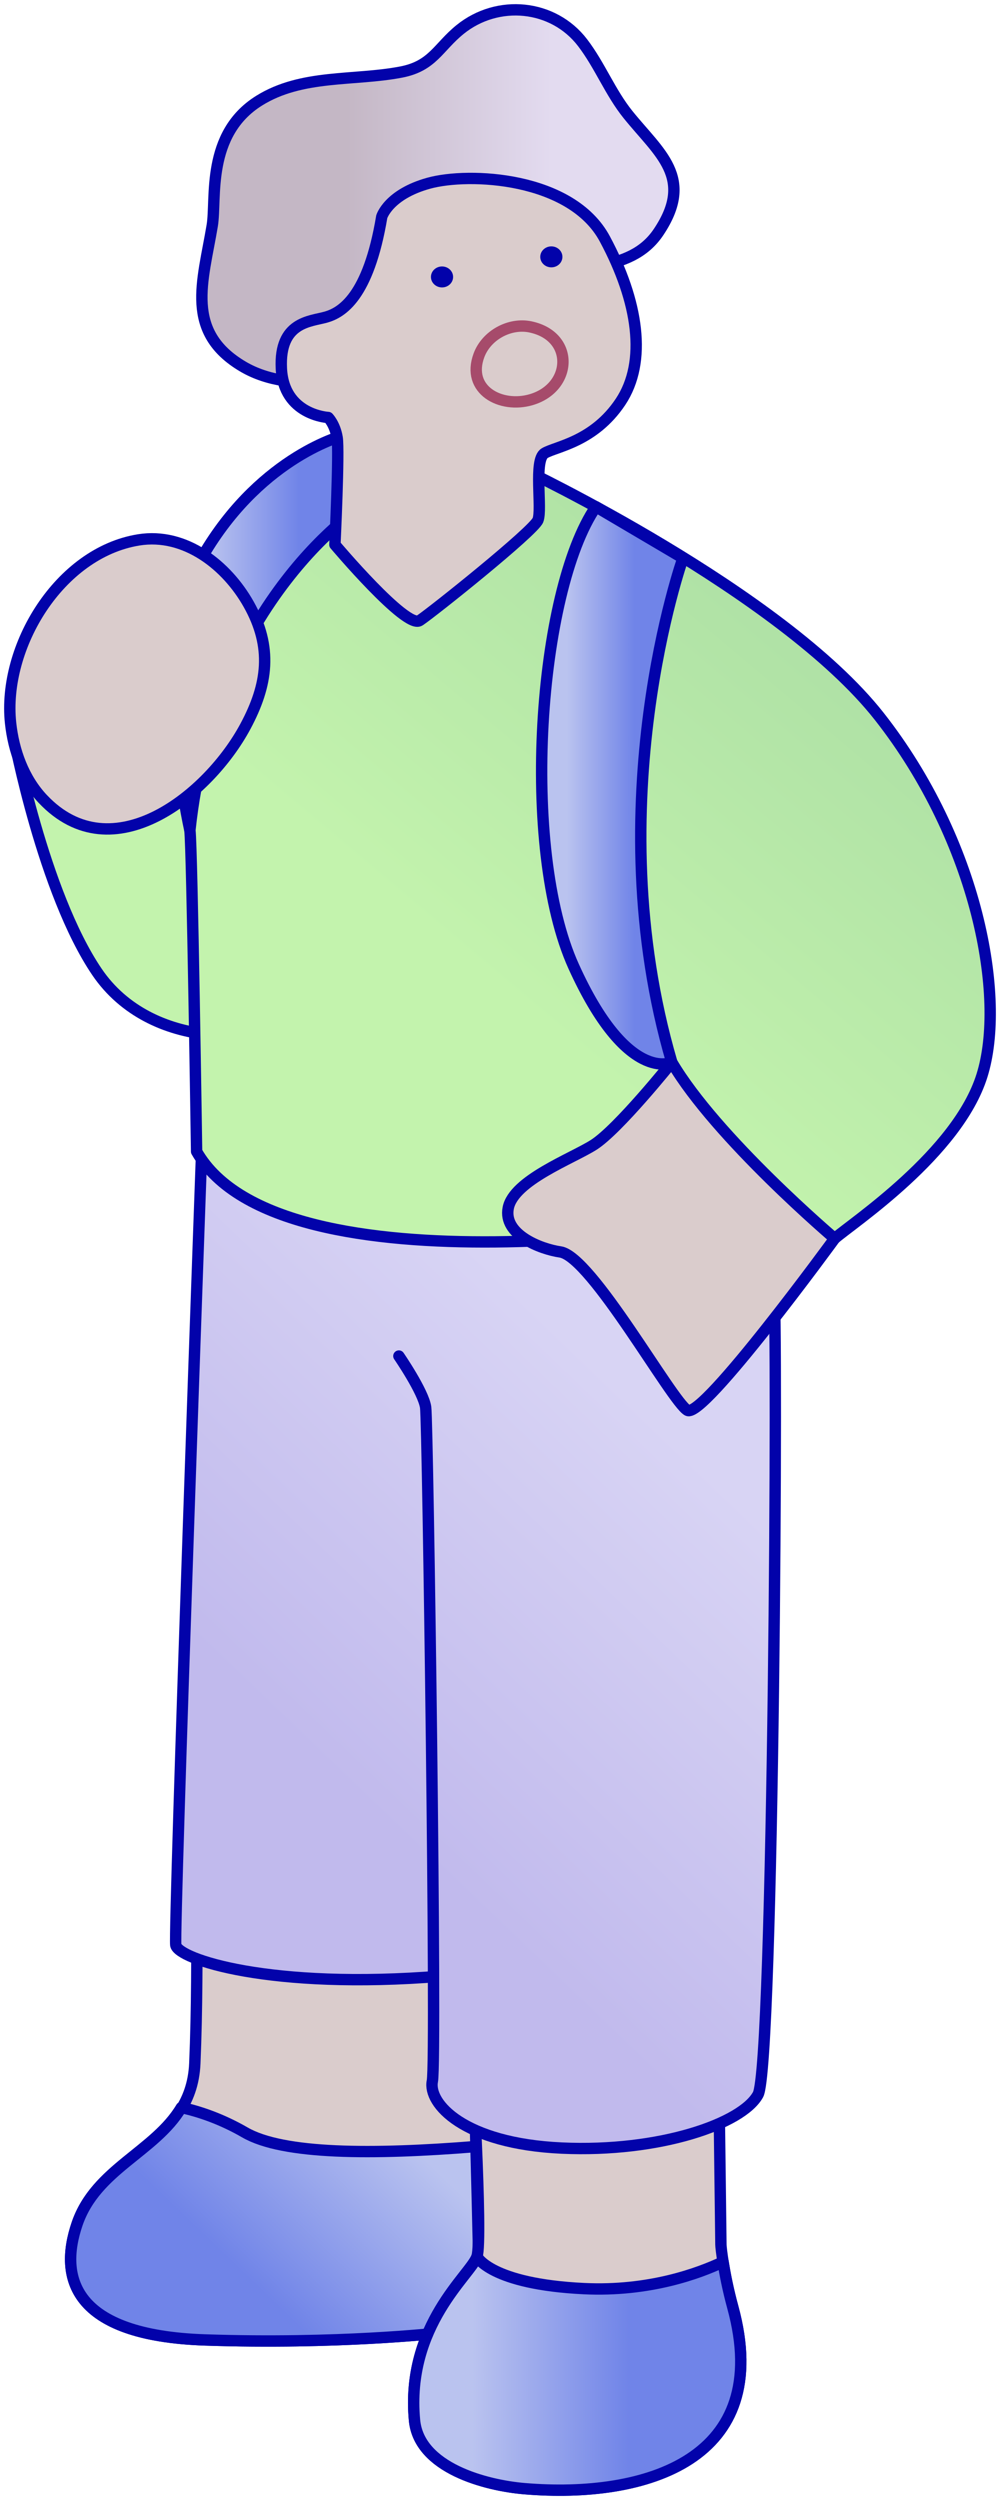
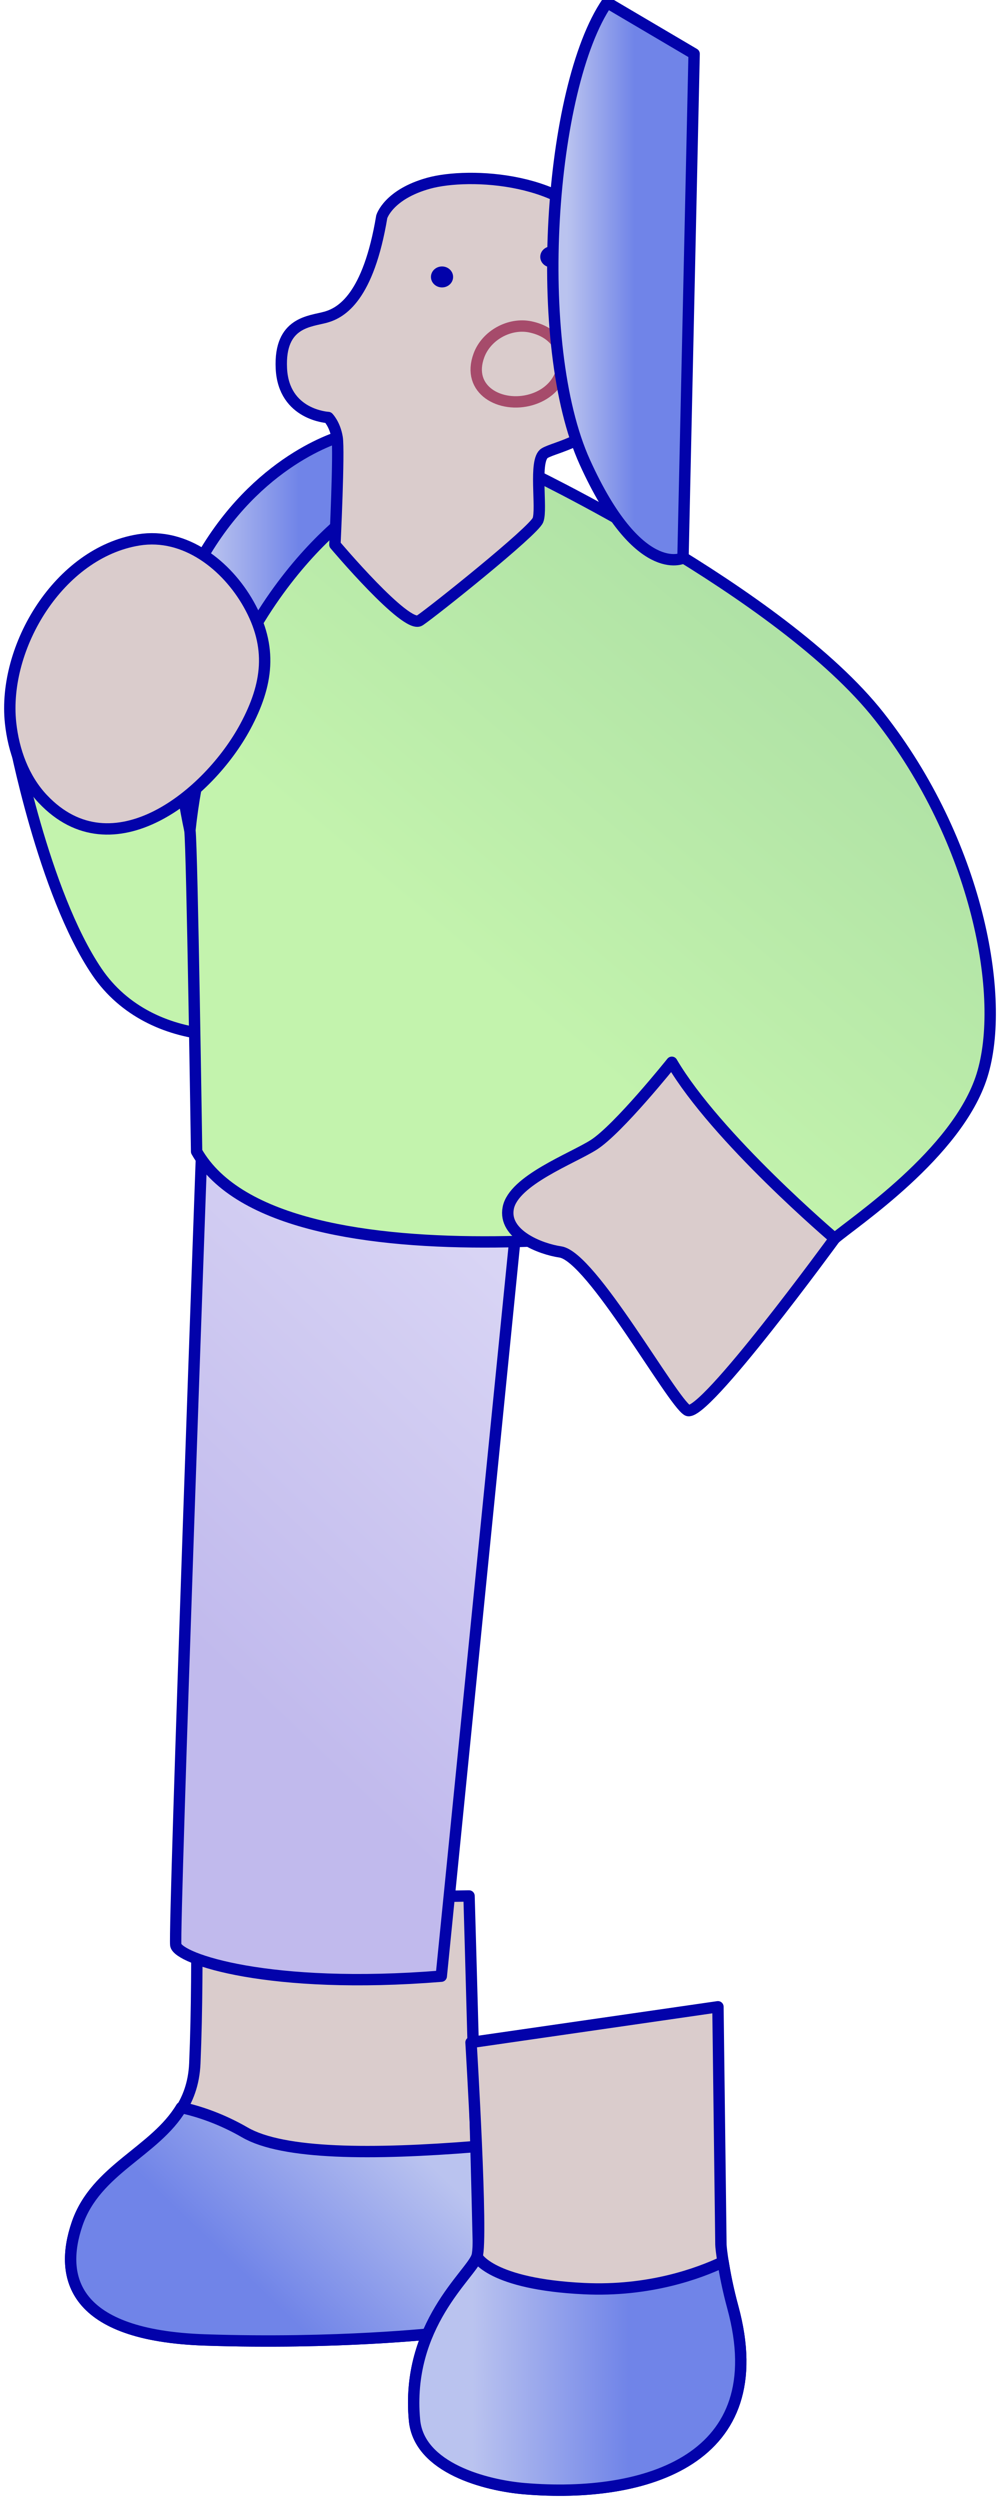
<svg xmlns="http://www.w3.org/2000/svg" xmlns:xlink="http://www.w3.org/1999/xlink" width="88" height="220" viewBox="0 0 88 220">
  <defs>
    <style>.cls-1{fill:url(#grad26-2);}.cls-1,.cls-2,.cls-3,.cls-4,.cls-5,.cls-6,.cls-7,.cls-8,.cls-9,.cls-10,.cls-11{stroke-linecap:round;stroke-linejoin:round;}.cls-1,.cls-2,.cls-3,.cls-4,.cls-5,.cls-7,.cls-8,.cls-9,.cls-10,.cls-11{stroke:#0202aa;}.cls-2{fill:url(#grad16-4);}.cls-3{fill:url(#grad16-2);}.cls-4{fill:url(#grad16-3);}.cls-5{fill:url(#grad18-2);}.cls-6{fill:none;stroke:#a64b6b;}.cls-7{fill:url(#grad19);}.cls-8{fill:url(#grad16);}.cls-9{fill:url(#grad26);}.cls-10{fill:url(#grad18);}.cls-11{fill:#dacccc;}.cls-12{fill:#0202aa;}</style>
    <linearGradient id="grad19" x1="17.764" y1="17.236" x2="59.303" y2="17.236" gradientUnits="userSpaceOnUse">
      <stop offset=".307" stop-color="#c4b7c5" />
      <stop offset=".742" stop-color="#e3dbf0" />
    </linearGradient>
    <linearGradient id="grad18" x1="13.525" y1="77.632" x2="91.535" y2="-15.038" gradientUnits="userSpaceOnUse">
      <stop offset=".102" stop-color="#c3f3ad" />
      <stop offset=".851" stop-color="#97cc9c" />
    </linearGradient>
    <linearGradient id="grad16" x1="39.913" y1="182.863" x2="13.324" y2="210.583" gradientUnits="userSpaceOnUse">
      <stop offset=".179" stop-color="#bac3ef" />
      <stop offset=".657" stop-color="#7084e8" />
    </linearGradient>
    <linearGradient id="grad26" x1="57.714" y1="105.871" x2="2.232" y2="163.713" gradientUnits="userSpaceOnUse">
      <stop offset=".172" stop-color="#d8d4f4" />
      <stop offset=".699" stop-color="#c1baed" />
    </linearGradient>
    <linearGradient id="grad16-2" x1="36.403" y1="208.861" x2="65.188" y2="208.861" xlink:href="#grad16" />
    <linearGradient id="grad26-2" x1="72.46" y1="120.033" x2="17.093" y2="177.755" xlink:href="#grad26" />
    <linearGradient id="grad18-2" x1="34.385" y1="95.192" x2="112.395" y2="2.523" xlink:href="#grad18" />
    <linearGradient id="grad16-3" x1="15.397" y1="55.687" x2="32.026" y2="55.687" xlink:href="#grad16" />
    <linearGradient id="grad16-4" x1="47.664" y1="69.111" x2="60.102" y2="69.111" xlink:href="#grad16" />
  </defs>
-   <path class="cls-7" d="M28.688,33.403c-2.379.489-5.188.099-7.279-1.127-5.211-3.056-3.548-7.512-2.733-12.424.391-2.358-.587-8.048,4.123-10.991,3.761-2.351,8.321-1.72,12.494-2.519,2.789-.534,3.263-2.183,5.196-3.747,3.301-2.672,8.191-2.221,10.779,1.163,1.52,1.988,2.431,4.381,4.002,6.33,2.741,3.401,5.877,5.551,2.692,10.324-2.572,3.854-7.599,2.599-11.304,4.646-2.972,1.642-5.359,4.089-8.431,5.583-3.027,1.473-6.194,2.277-9.54,2.762Z" />
  <path class="cls-10" d="M1.201,64.816s2.594,13.722,7.329,20.708c4.735,6.986,15.009,6.528,18.499,3.445,3.49-3.084,8.417-19.384,8.417-19.384l-11.833-9.916-22.412,5.147Z" />
  <path class="cls-11" d="M17.329,167.237c0,4.777.018,9.567-.185,14.34-.309,7.27-8.259,7.973-10.36,14.129-1.608,4.712-.38,9.816,11.236,10.209,11.616.393,20.396-.589,20.396-.589,0,0,3.753.393,3.753-3.534s-.894-34.948-.894-34.948l-23.947.393Z" />
  <path class="cls-8" d="M38.417,205.326s3.753.393,3.753-3.534c0-1.481-.127-6.821-.286-12.895-9.13.731-16.968.705-20.33-1.241-2.028-1.174-4.011-1.851-5.597-2.191-2.34,3.906-7.527,5.42-9.173,10.241-1.608,4.712-.38,9.816,11.236,10.209,11.616.393,20.396-.589,20.396-.589Z" />
  <path class="cls-9" d="M17.824,99.109s-2.552,70.832-2.356,72.055c.196,1.223,8.246,3.963,23.364,2.74l7.068-70.719-28.076-4.076Z" />
  <path class="cls-11" d="M41.45,179.737s1.047,17.277.524,18.848c-.524,1.571-6.283,6.021-5.497,14.399.396,4.213,6.288,5.736,9.686,6.02,10.621.888,21.989-2.531,18.325-15.969-.785-2.88-1.047-5.236-1.047-5.497s-.262-20.942-.262-20.942l-21.728,3.141Z" />
  <path class="cls-3" d="M63.631,199.047c-2.153,1.016-6.503,2.625-12.233,2.352-8.246-.393-9.424-2.814-9.424-2.814-.523,1.571-6.283,6.021-5.497,14.399.396,4.213,6.288,5.736,9.686,6.02,10.621.888,21.989-2.531,18.324-15.969-.435-1.594-.697-2.982-.856-3.988Z" />
-   <path class="cls-1" d="M35.102,119.332s2.16,3.141,2.356,4.516c.196,1.374.982,57.33.589,59.293-.393,1.963,2.749,5.497,11.387,5.89,8.639.393,15.903-2.16,17.277-4.712,1.374-2.552,1.767-68.913,1.374-71.466-.393-2.552.196-9.62-4.712-12.173-4.908-2.552-27.094-1.374-27.094-1.374" />
  <path class="cls-5" d="M45.966,41.256s22.775,10.798,31.414,21.793c8.639,10.995,11.191,24.738,9.031,31.61-2.16,6.872-11.387,12.958-12.958,14.332-1.571,1.374-6.348-2.16-7.919-1.767-1.571.393-40.838,7.068-48.233-5.89,0,0-.393-26.701-.589-28.272-.196-1.571.589-17.081,3.141-22.186,2.552-5.105,7.264-14.529,26.112-9.62Z" />
  <path class="cls-4" d="M32.026,44.397s-13.154,8.246-15.314,28.665c0,0-3.73-16.099,1.374-24.542,5.105-8.442,12.173-10.209,12.173-10.209l1.767,6.086Z" />
  <path class="cls-11" d="M33.596,19.07s.589-1.963,4.123-2.945c3.534-.982,12.565-.589,15.51,4.908,2.945,5.497,3.73,10.798,1.374,14.332-2.356,3.534-5.694,3.927-6.675,4.516-.982.589-.196,4.908-.589,5.89-.393.982-9.228,8.05-10.406,8.835-1.178.785-7.461-6.675-7.461-6.675,0,0,.393-8.246.196-9.424-.196-1.178-.785-1.767-.785-1.767,0,0-3.927-.196-4.123-4.319-.196-4.123,2.552-4.123,3.927-4.516,1.374-.393,3.73-1.767,4.908-8.835Z" />
  <ellipse class="cls-12" cx="38.898" cy="24.371" rx=".975" ry=".923" />
  <ellipse class="cls-12" cx="48.518" cy="22.604" rx=".975" ry=".923" />
  <path class="cls-6" d="M46.684,28.769c3.909.824,3.681,5.332.067,6.4-2.673.79-5.744-.841-4.599-3.908.657-1.76,2.694-2.88,4.532-2.493Z" />
  <path class="cls-11" d="M59.12,93.481s-4.712,5.89-6.872,7.265c-1.907,1.213-7.043,3.12-7.522,5.554-.461,2.343,2.836,3.618,4.579,3.87,2.75.398,9.815,13.154,11.189,13.939,1.374.785,12.958-15.118,12.958-15.118,0,0-10.406-8.835-14.332-15.51Z" />
-   <path class="cls-2" d="M60.102,49.11s-7.657,21.597-.982,44.372c0,0-3.927,1.963-8.639-8.442-4.712-10.406-3.141-32.984,1.963-40.445l7.657,4.516Z" />
+   <path class="cls-2" d="M60.102,49.11c0,0-3.927,1.963-8.639-8.442-4.712-10.406-3.141-32.984,1.963-40.445l7.657,4.516Z" />
  <path class="cls-11" d="M3.77,70.314c-1.694-1.797-2.579-4.245-2.84-6.7-.711-6.693,4.283-14.971,11.269-16.103,4.113-.666,7.771,2.263,9.685,5.665,2.126,3.779,1.692,7.061-.293,10.757-3.222,5.999-11.68,12.894-17.82,6.38Z" />
</svg>